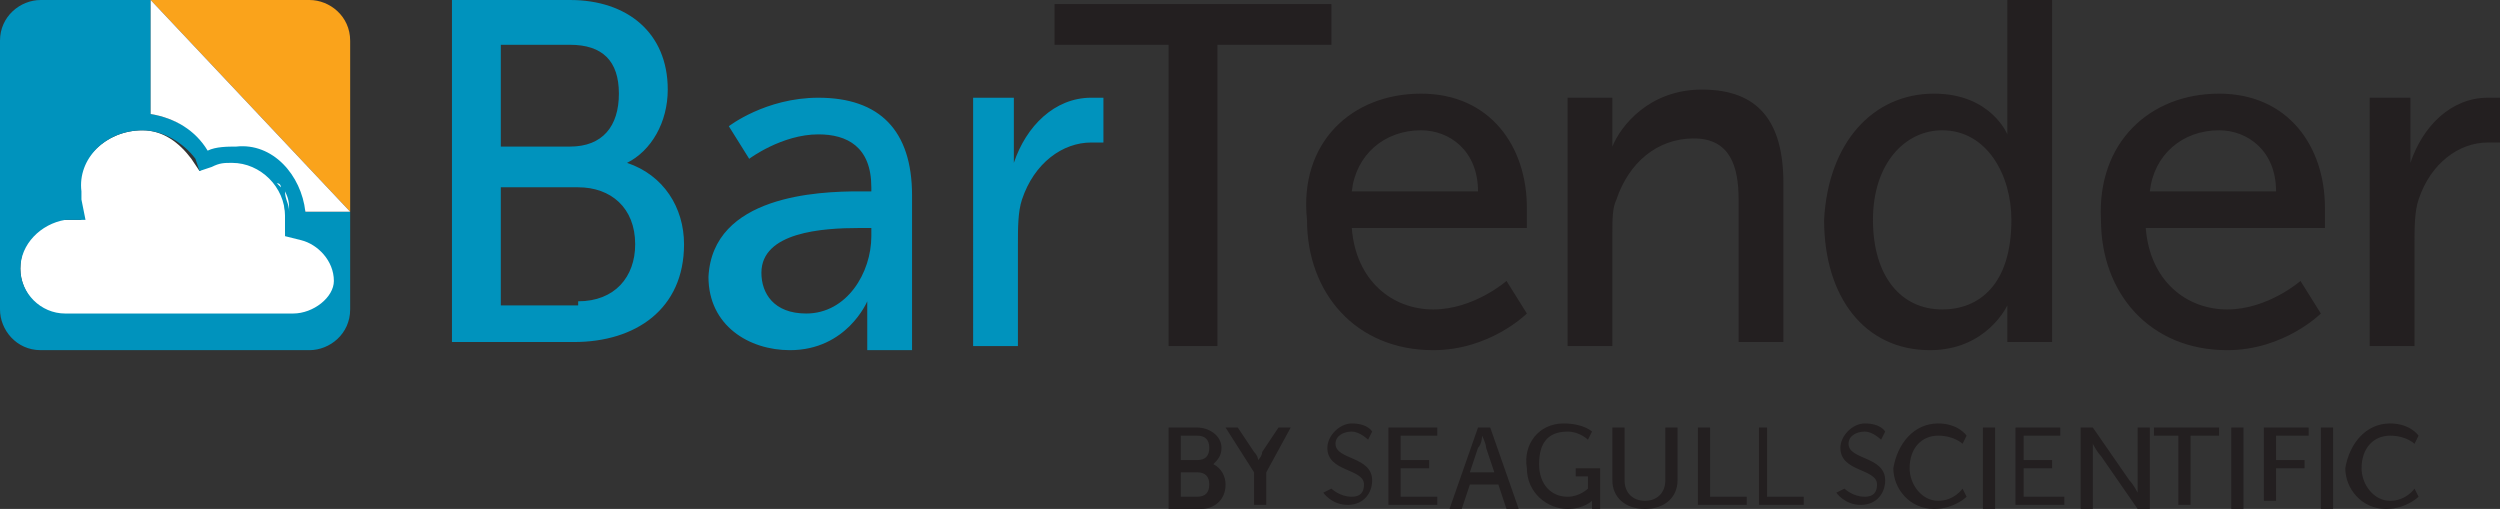
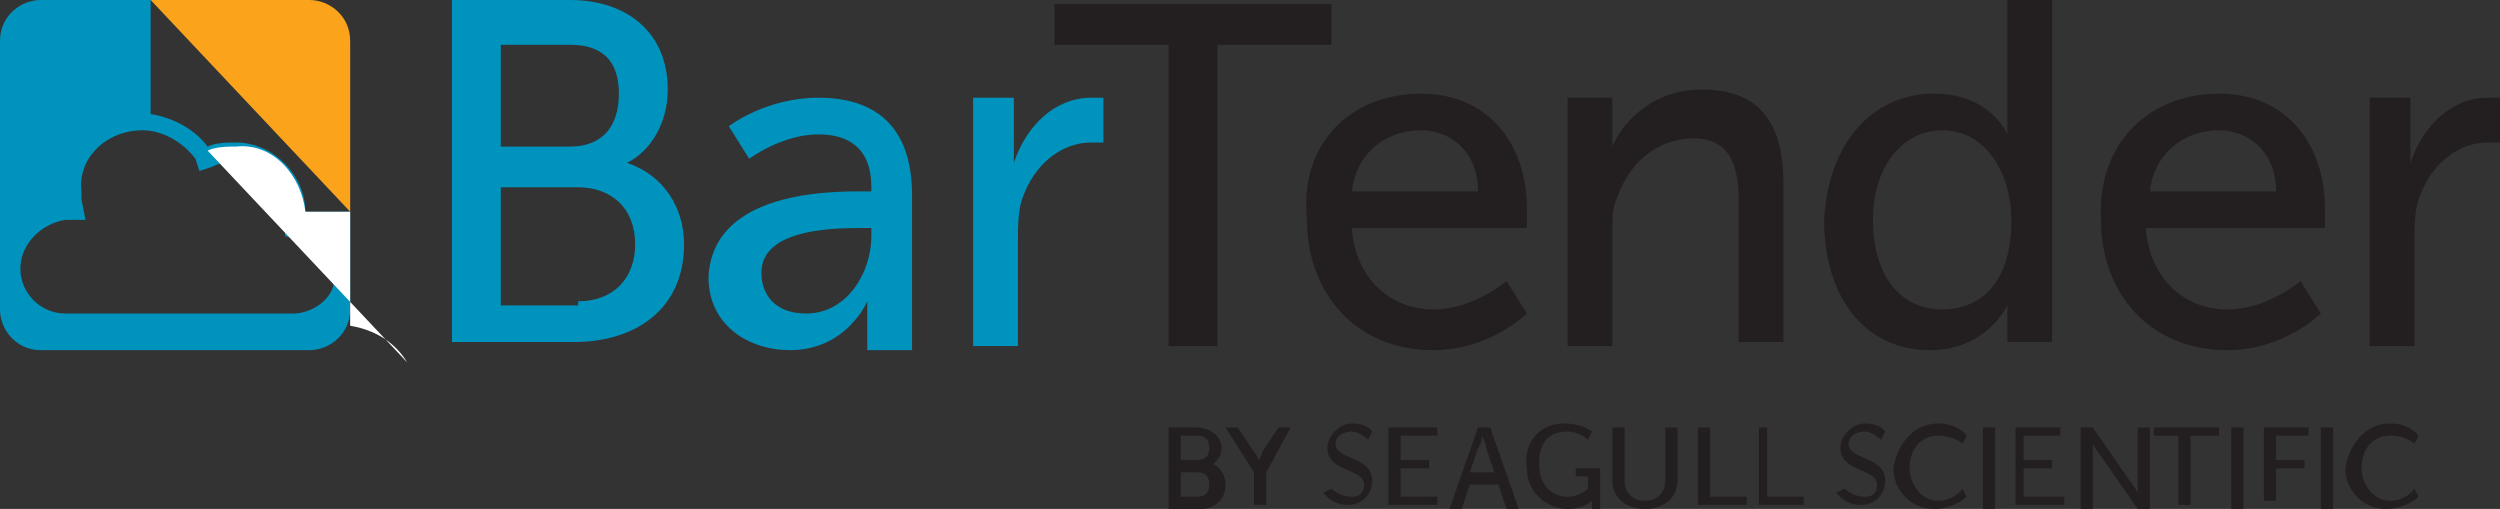
<svg xmlns="http://www.w3.org/2000/svg" id="Layer_2" viewBox="0 0 61.4 12.5">
  <rect x="0" y="0" width="61.4" height="12.5" fill="#333333" stroke="none" />
  <defs>
    <style>.cls-1{fill:#faa31b;}.cls-2{fill:#0093bd;}.cls-3{fill:#fff;}.cls-4{fill:#231f20;}</style>
  </defs>
  <g id="Layer_1-2">
    <path class="cls-2" d="m11.1,0h2.9c1.4,0,2.4.8,2.4,2.2,0,.8-.4,1.5-1,1.8h0c.9.3,1.4,1.1,1.4,2,0,1.6-1.2,2.4-2.7,2.4h-3s0-8.4,0-8.4Zm2.9,3.6c.8,0,1.2-.5,1.2-1.3s-.4-1.2-1.2-1.2h-1.7v2.5h1.7Zm.2,3.8c.9,0,1.4-.6,1.4-1.4,0-.9-.6-1.4-1.4-1.4h-1.9v2.9h1.9v-.1Zm6.9-2.7h.3v-.1c0-1-.6-1.3-1.3-1.3-.9,0-1.7.6-1.7.6l-.5-.8s.9-.7,2.2-.7c1.5,0,2.3.8,2.3,2.4v3.8h-1.1v-1.2h0s-.5,1.2-1.9,1.2c-1,0-2-.6-2-1.8.1-2,2.7-2.1,3.7-2.1Zm-1.3,3c1,0,1.6-1,1.6-1.9v-.2h-.3c-.9,0-2.4.1-2.4,1.1,0,.5.3,1,1.1,1Zm4-5.3h1.1v1.6h0c.3-.9,1-1.6,1.9-1.6h.3v1.1h-.3c-.7,0-1.4.5-1.7,1.4-.1.3-.1.7-.1,1.1v2.5h-1.1V2.4h-.1Z" />
    <path class="cls-4" d="m28.7,1.1h-2.8V.1h6.8v1h-2.8v7.4h-1.2V1.1Zm6.2,1.2c1.7,0,2.6,1.3,2.6,2.8v.5h-4.3c.1,1.3,1,2,2,2s1.8-.7,1.8-.7l.5.8s-.9.9-2.3.9c-1.9,0-3.1-1.4-3.1-3.2-.2-1.9,1.1-3.1,2.8-3.1Zm1.4,2.4c0-1-.7-1.5-1.4-1.5-.9,0-1.6.6-1.7,1.5h3.1Zm2.2-2.3h1.1v1.2h0c.2-.5.9-1.4,2.2-1.4,1.4,0,2,.8,2,2.3v3.9h-1.1v-3.5c0-.8-.2-1.5-1.1-1.5s-1.6.6-1.9,1.5c-.1.2-.1.5-.1.8v2.8h-1.1s0-6.1,0-6.1Zm9-.1c1.4,0,1.8,1,1.8,1h0V0h1.1v8.4h-1.1v-.9h0s-.5,1.1-1.9,1.1c-1.6,0-2.6-1.3-2.6-3.2.1-1.9,1.2-3.1,2.7-3.1Zm.2,5.3c.9,0,1.7-.6,1.7-2.2,0-1.1-.6-2.2-1.7-2.2-.9,0-1.7.8-1.7,2.2s.7,2.2,1.7,2.2Zm6.8-5.3c1.7,0,2.6,1.3,2.6,2.8v.5h-4.4c.1,1.3,1,2,2,2s1.8-.7,1.8-.7l.5.8s-.9.9-2.3.9c-1.9,0-3.1-1.4-3.1-3.2-.1-1.9,1.2-3.1,2.9-3.1Zm1.4,2.4c0-1-.7-1.5-1.4-1.5-.9,0-1.6.6-1.7,1.5h3.1Zm2.2-2.3h1.1v1.6h0c.3-.9,1-1.6,1.9-1.6h.3v1.1h-.3c-.7,0-1.4.5-1.7,1.4-.1.3-.1.7-.1,1.1v2.5h-1.1V2.4h-.1Z" />
    <path class="cls-4" d="m28.7,10.5h.7c.3,0,.6.2.6.5,0,.2-.1.3-.2.4h0c.2.1.3.3.3.5,0,.4-.3.6-.6.6h-.8v-2Zm.7.8c.2,0,.3-.1.3-.3s-.1-.3-.3-.3h-.4v.6h.4Zm0,.9c.2,0,.3-.1.3-.3s-.1-.3-.3-.3h-.4v.6h.4Zm1.4-.6l-.7-1.1h.3l.4.6c.1.1.1.2.1.2h0s.1-.1.1-.2l.4-.6h.3l-.6,1.1v.8h-.3v-.8Zm1.9.4s.2.2.5.2c.2,0,.3-.1.3-.3,0-.4-.9-.3-.9-.9,0-.3.3-.6.6-.6.4,0,.5.2.5.2l-.1.2s-.2-.2-.4-.2-.4.1-.4.3c0,.4.9.3.9.9,0,.3-.2.6-.6.6s-.6-.3-.6-.3l.2-.1Zm1.5-1.5h1.1v.2h-.9v.6h.7v.2h-.7v.7h.9v.2h-1.2v-1.9h.1Zm2.6,1.4h-.7l-.2.6h-.3l.7-2h.3l.7,2h-.3l-.2-.6Zm-.4-1.2s0,.2-.1.3l-.2.6h.6l-.2-.6c0-.1-.1-.3-.1-.3h0Zm2-.3c.5,0,.7.2.7.2l-.1.2s-.2-.2-.5-.2c-.5,0-.7.3-.7.8s.3.8.7.8c.3,0,.5-.2.5-.2v-.3h-.3v-.2h.6v1h-.2v-.2h0s-.2.2-.6.2c-.5,0-1-.4-1-1-.1-.6.3-1.1.9-1.1Zm1.2.1h.3v1.3c0,.3.2.5.5.5s.5-.2.5-.5v-1.3h.3v1.3c0,.4-.3.7-.8.7s-.8-.3-.8-.7v-1.3Zm2.1,0h.3v1.7h.9v.2h-1.2v-1.9Zm1.4,0h.3v1.7h.9v.2h-1.1v-1.9h-.1Zm2.2,1.5s.2.2.5.2c.2,0,.3-.1.3-.3,0-.4-.9-.3-.9-.9,0-.3.3-.6.6-.6.4,0,.5.2.5.2l-.1.2s-.2-.2-.4-.2-.4.1-.4.3c0,.4.9.3.9.9,0,.3-.2.6-.6.6s-.6-.3-.6-.3l.2-.1Zm2.3-1.6c.5,0,.7.3.7.3l-.1.2s-.2-.2-.6-.2-.7.3-.7.8c0,.4.3.8.7.8s.6-.3.6-.3l.1.2s-.3.3-.8.3c-.6,0-1-.5-1-1,.1-.6.5-1.1,1.1-1.1Zm1.1.1h.3v2h-.3v-2Zm.8,0h1.1v.2h-.9v.6h.7v.2h-.7v.7h1v.2h-1.2v-1.9Zm1.6,0h.3l.9,1.3c.1.1.2.3.2.3h0v-1.6h.3v2h-.3l-.9-1.3c-.1-.1-.2-.3-.2-.3h0v1.6h-.3v-2Zm2.5.2h-.7v-.2h1.6v.2h-.7v1.7h-.3v-1.7h.1Zm1.2-.2h.3v2h-.3v-2Zm.8,0h1.1v.2h-.8v.6h.7v.2h-.7v.8h-.3v-1.8Zm1.4,0h.3v2h-.3v-2Zm1.7-.1c.5,0,.7.3.7.3l-.1.2s-.2-.2-.6-.2-.7.3-.7.8c0,.4.3.8.7.8s.6-.3.6-.3l.1.2s-.3.3-.8.3c-.6,0-1-.5-1-1,.1-.6.5-1.1,1.1-1.1Z" />
    <path class="cls-1" d="m7.6,0h-3.9l4.9,5.2V1c0-.6-.5-1-1-1Z" />
-     <path class="cls-3" d="m.5,6.6c0,.6.5,1.2,1.2,1.2h5.6c.5,0,1-.4,1-1,0-.5-.3-.9-.8-1l-.5-.1v-.5c0-.7-.6-1.3-1.3-1.3-.2,0-.4,0-.5.1l-.3.2-.2-.3c-.3-.4-.7-.7-1.2-.7-.9,0-1.6.7-1.6,1.5v.2l.1.5h-.5c-.5,0-1,.5-1,1.2Z" />
    <path class="cls-2" d="m7.5,5.2c0-.9-.8-1.7-1.7-1.7-.2,0-.5,0-.7.1h0c-.3-.4-.8-.7-1.4-.8V0H1C.5,0,0,.4,0,1v6.6c0,.5.4,1,1,1h6.6c.5,0,1-.4,1-1v-2.4h-1.1Zm-.3,2.5H1.6c-.6,0-1.1-.5-1.1-1.1s.5-1.1,1.1-1.2h.5l-.1-.5v-.2c-.1-.8.6-1.5,1.5-1.5.5,0,1,.3,1.3.7l.1.3.3-.1c.2-.1.3-.1.5-.1.7,0,1.3.6,1.3,1.3v.5l.4.1c.4.1.8.5.8,1,0,.4-.5.8-1,.8Z" />
    <path class="cls-3" d="m7.1,5.2h0c0-.2,0-.3-.1-.5,0,.2.1.3.1.5Z" />
-     <path class="cls-3" d="m5.1,3.7h0c.2-.1.5-.1.7-.1.9-.1,1.6.7,1.7,1.6h1.1L3.7,0v2.8c.6.1,1.1.4,1.4.9Z" />
+     <path class="cls-3" d="m5.1,3.7h0c.2-.1.5-.1.7-.1.9-.1,1.6.7,1.7,1.6h1.1v2.8c.6.1,1.1.4,1.4.9Z" />
    <path class="cls-3" d="m4.4,3.5c.1.1.2.3.3.4l.1.2-.1-.2c-.1-.1-.2-.3-.3-.4Z" />
    <path class="cls-3" d="m6.9,4.6l-.1-.1c.1,0,.1.1.1.1Z" />
  </g>
</svg>